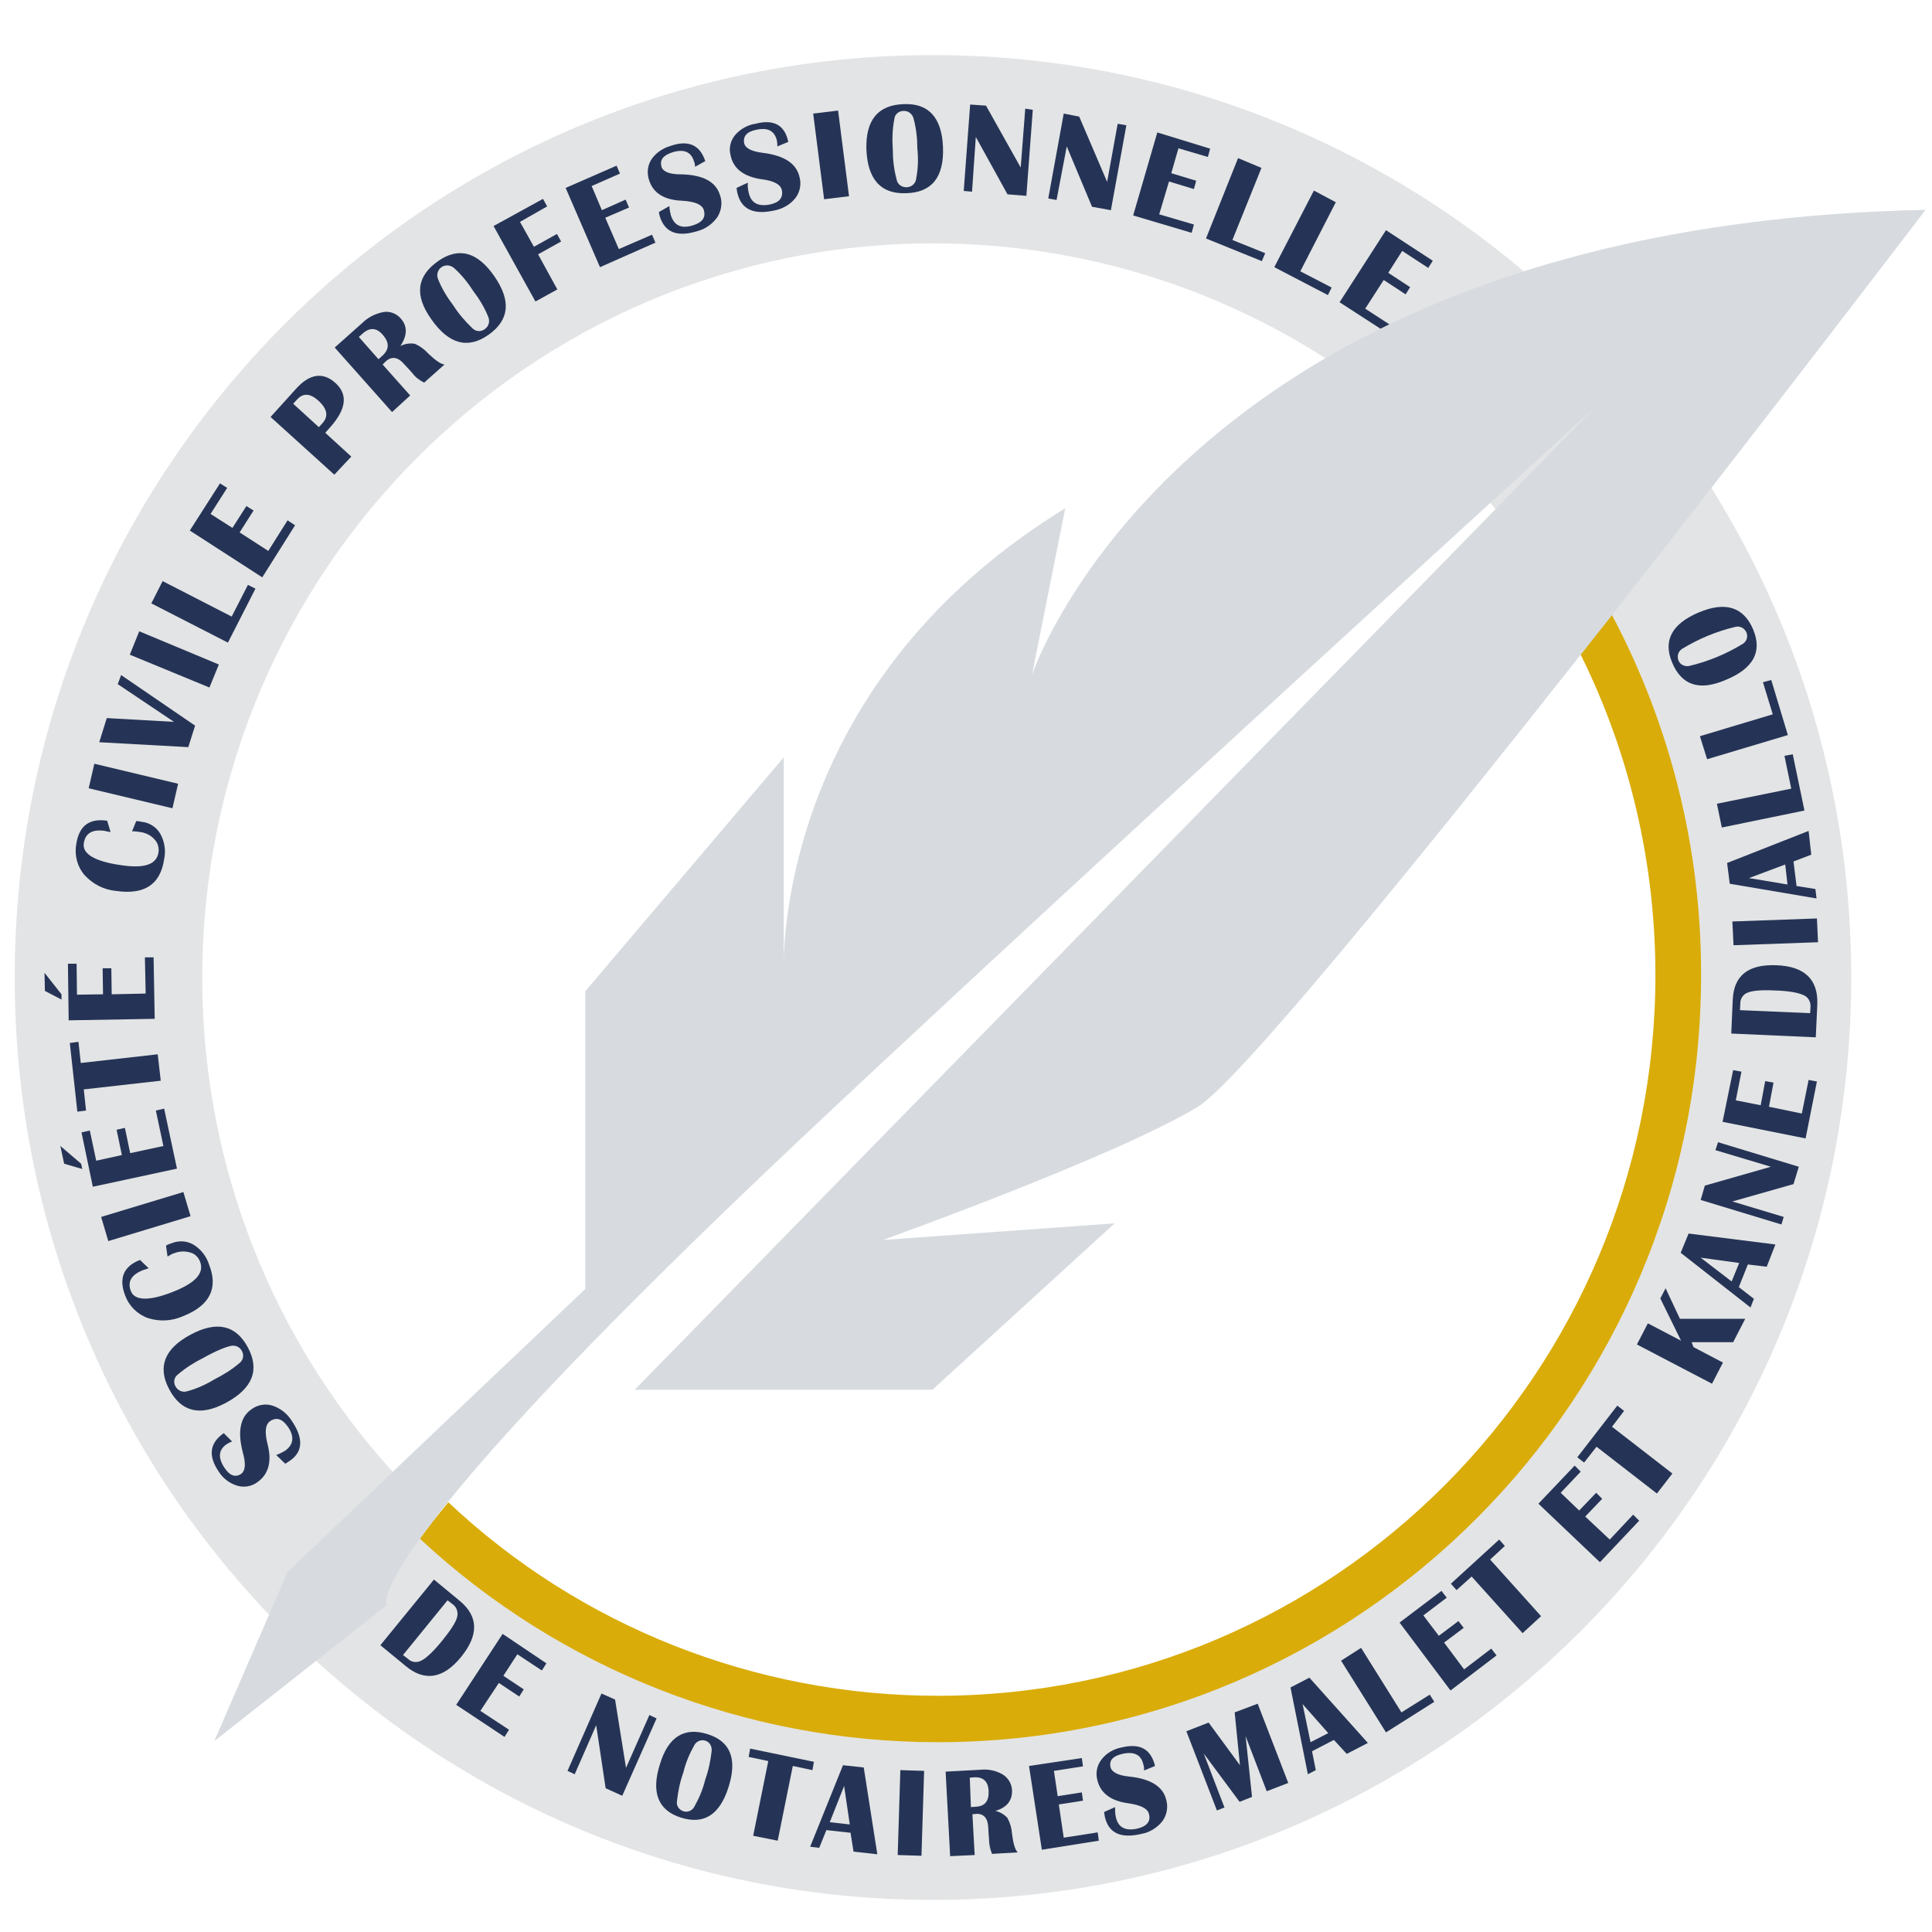
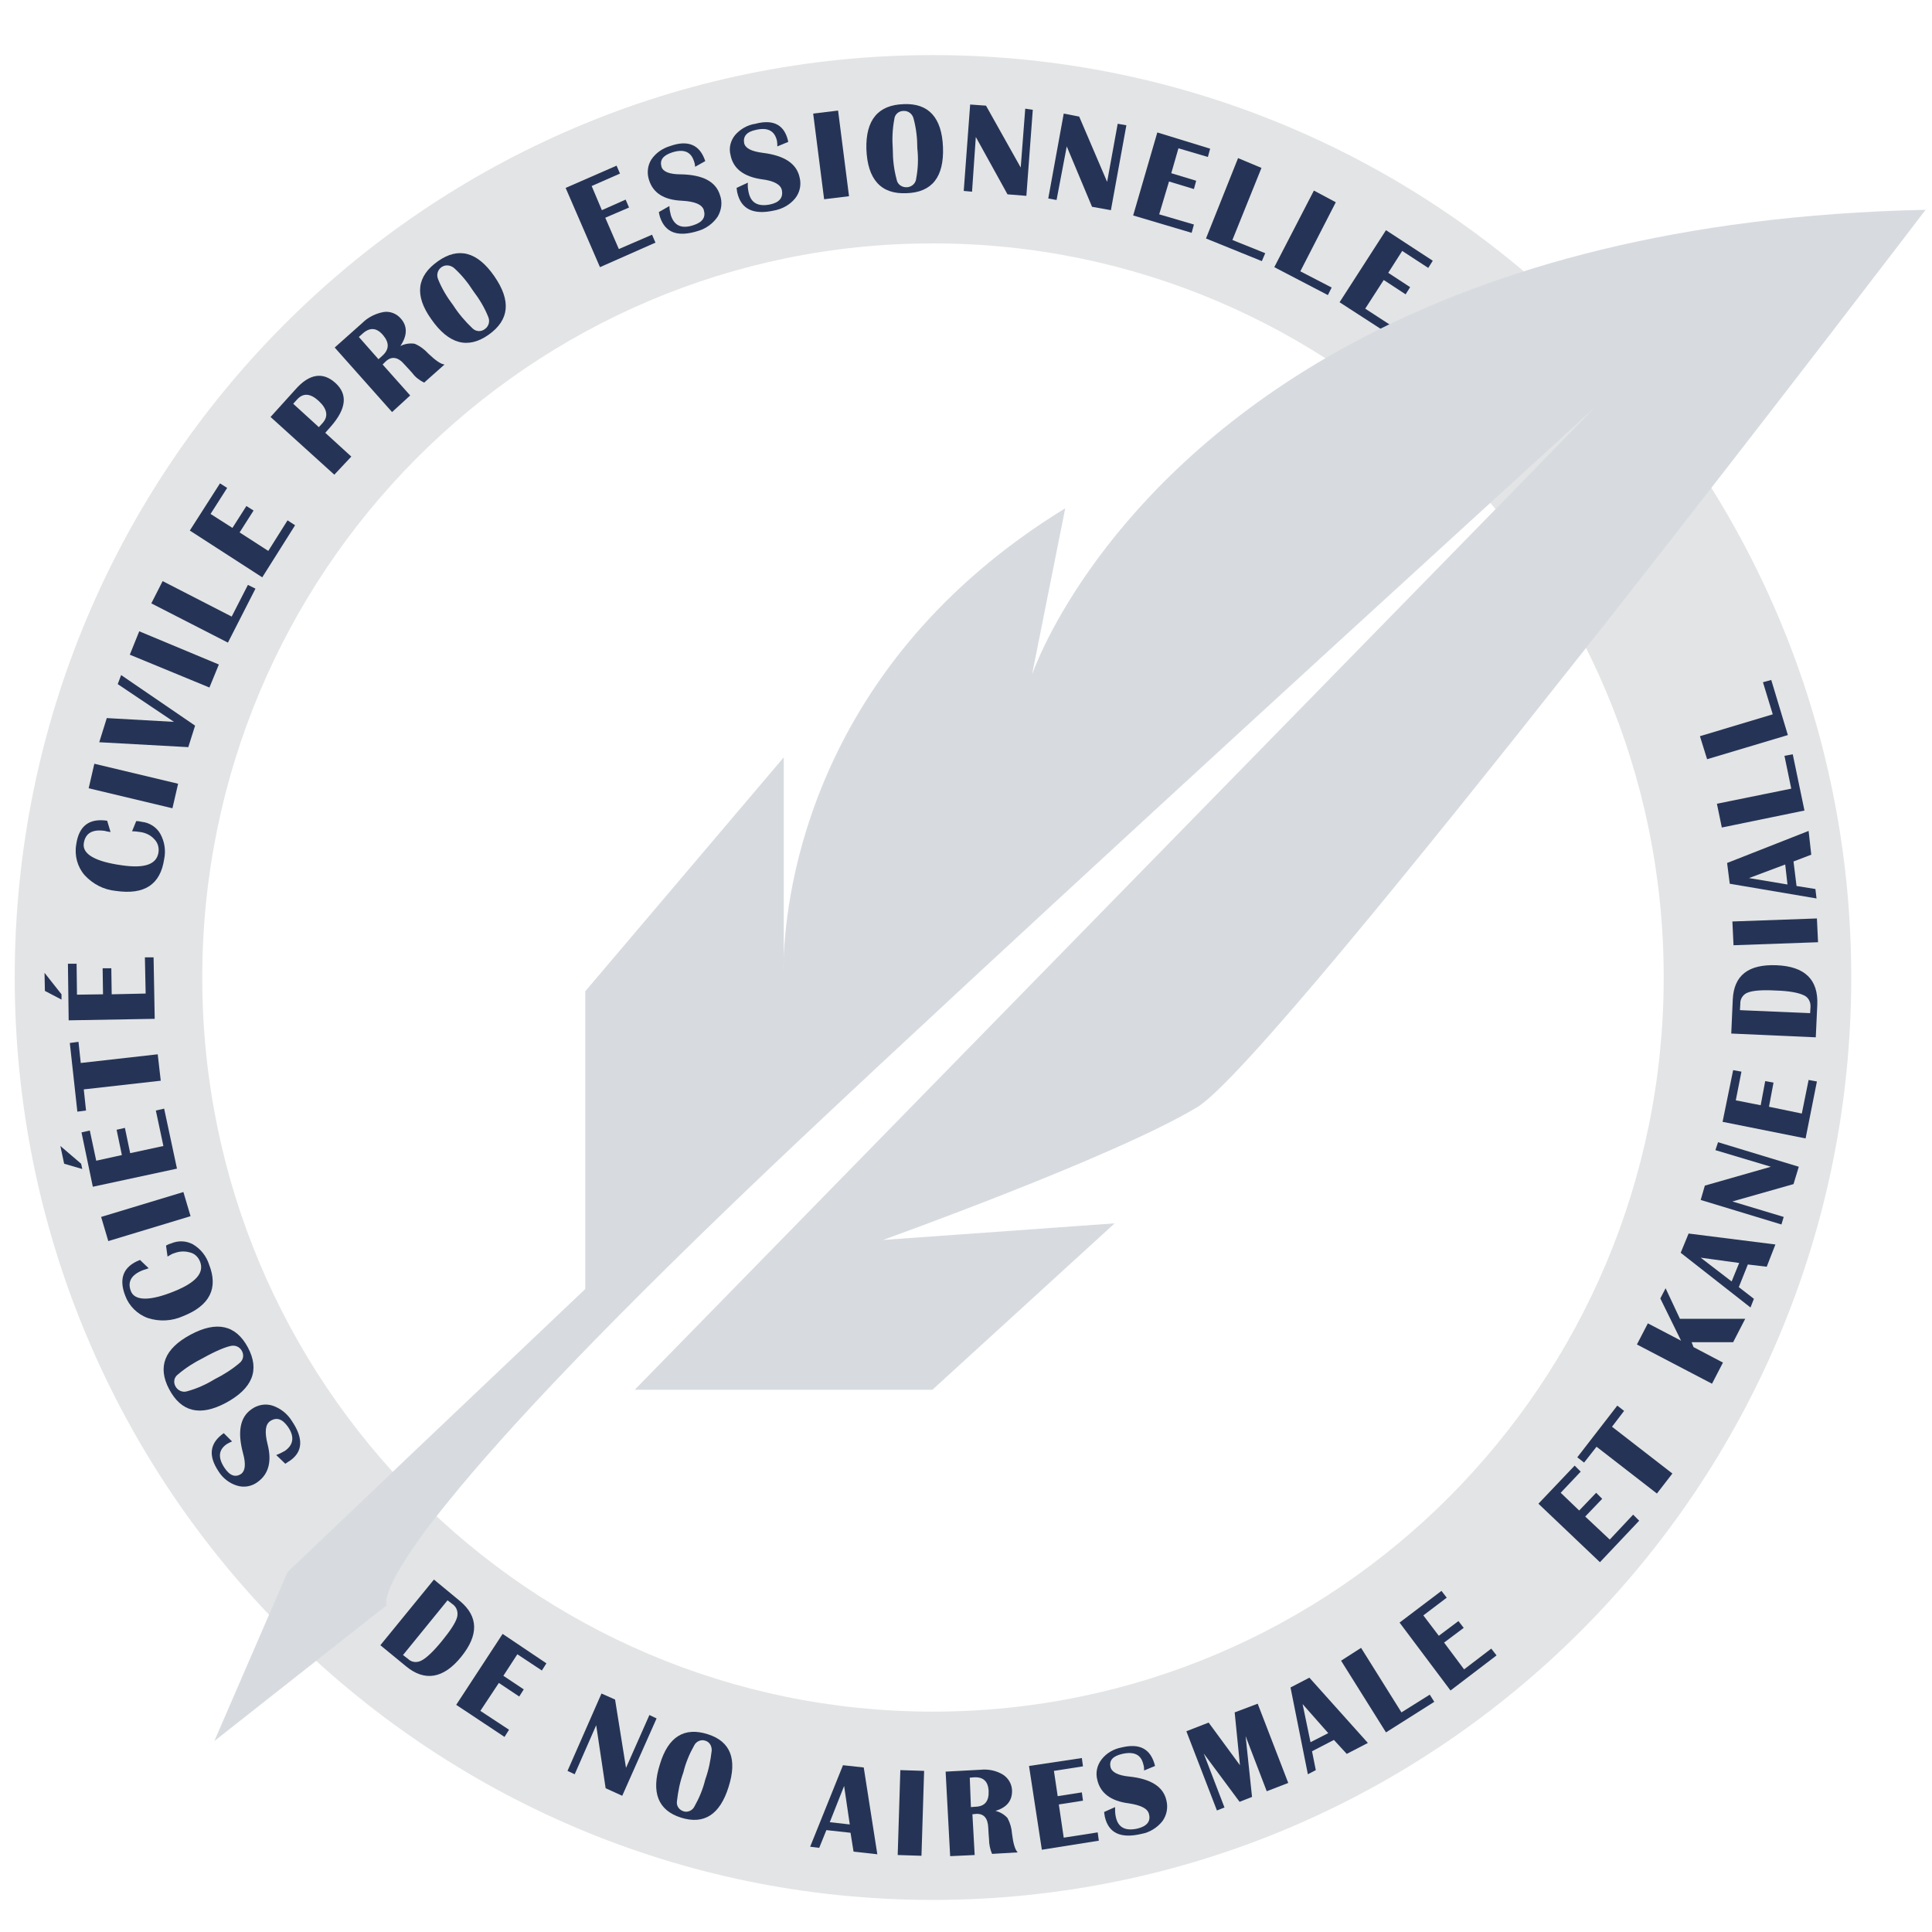
<svg xmlns="http://www.w3.org/2000/svg" version="1.1" id="Layer_1" x="0px" y="0px" viewBox="0 0 512 512" style="enable-background:new 0 0 512 512;" xml:space="preserve">
  <style type="text/css">
	.st0{fill:#E3E4E5;}
	.st1{fill:#253456;}
	.st2{fill:none;}
	.st3{fill:#D7DBE0;}
	.st4{fill:#D9AC09;}
</style>
  <path class="st0" d="M247.2,14.6C112.8,14.6,3.9,124,3.9,259s108.9,244.5,243.3,244.5S490.6,394,490.6,259S381.6,14.6,247.2,14.6z   M247.2,453.6c-106.9,0-193.6-87.1-193.6-194.5S140.3,64.5,247.2,64.5S440.9,151.6,440.9,259S354.2,453.6,247.2,453.6z" />
  <path class="st1" d="M59.3,379.8l2.2,2.2c-0.5,0.2-0.9,0.4-1.4,0.7c-2.2,1.5-2.4,3.6-0.6,6.3c1.4,2.1,2.9,2.6,4.4,1.6  c1.1-0.8,1.3-2.6,0.5-5.5c-1.5-5.6-0.8-9.5,2.2-11.6c1.6-1.2,3.7-1.6,5.6-1c2.1,0.7,3.9,2.1,5.1,4c3.2,4.7,3,8.3-0.6,10.7  c-0.4,0.2-0.7,0.5-1.1,0.7l-2.4-2.3c0.8-0.3,1.6-0.7,2.3-1.1c2.3-1.6,2.6-3.8,0.8-6.4c-1.5-2.1-3-2.6-4.7-1.5  c-1.3,0.9-1.5,2.9-0.7,6.1c1.2,4.6,0.3,8-2.7,10.1c-1.5,1.1-3.5,1.5-5.4,0.9c-2-0.6-3.8-2-4.9-3.8C55.1,385.7,55.6,382.4,59.3,379.8  z" />
  <path class="st1" d="M44.8,368.1c-3.1-5.9-1.2-10.7,5.7-14.4c6.9-3.7,12-2.6,15.2,3.4c3.2,6,1.2,10.9-5.9,14.7  C53,375.4,48,374.2,44.8,368.1z M46.5,367.4c0.6,1.1,1.9,1.7,3.1,1.3c2.6-0.7,5-1.8,7.3-3.2c2.4-1.2,4.6-2.6,6.6-4.3  c1-0.8,1.2-2.1,0.6-3.2c-0.6-1.1-1.8-1.6-3-1.3c-1.4,0.3-3.9,1.3-7.3,3.2c-2.4,1.2-4.6,2.6-6.6,4.3C46.1,365,45.9,366.3,46.5,367.4z  " />
  <path class="st1" d="M44.4,333l-0.4-2.9c0.5-0.3,1-0.5,1.4-0.6c1.9-0.8,4-0.7,5.8,0.3c2,1.2,3.5,3.1,4.2,5.3  c2.5,6.3,0.2,10.9-6.9,13.7c-2.9,1.3-6.2,1.5-9.3,0.5c-2.8-1-5-3.2-6-5.9c-1.8-4.6-0.5-7.8,3.9-9.5l2.3,2.2  c-0.6,0.2-1.1,0.4-1.5,0.5c-3.1,1.2-4.2,3.1-3.2,5.6c1,2.5,4.9,2.7,11.5,0c5.7-2.3,8-4.9,6.8-7.9c-0.5-1.2-1.4-2.1-2.7-2.4  c-1.4-0.4-2.8-0.3-4.1,0.2C45.7,332.2,45.1,332.6,44.4,333z" />
  <path class="st1" d="M26.8,322.5l21.8-6.6l1.9,6.4l-21.8,6.6L26.8,322.5z" />
  <path class="st1" d="M21.5,308.4l0.3,1.4l-4.8-1.4l-1-4.7L21.5,308.4z M21.6,300.1l2.2-0.5l1.7,8l6.8-1.5l-1.4-6.7l2.2-0.5l1.4,6.7  l8.8-1.9l-2-9.4l2.2-0.5l3.4,15.9l-22.3,4.8L21.6,300.1z" />
  <path class="st1" d="M18.5,276.4l2.3-0.3l0.6,5.6l20.4-2.3l0.8,7l-20.4,2.3l0.6,5.6l-2.3,0.3L18.5,276.4z" />
  <path class="st1" d="M16.3,263.5v1.4l-4.4-2.3l-0.1-4.8L16.3,263.5z M18,255.4h2.3l0.1,8.2l6.9-0.1l-0.1-6.9h2.3l0.1,6.9l9-0.2  l-0.2-9.6h2.3l0.3,16.3l-22.8,0.4L18,255.4z" />
  <path class="st1" d="M35,220.3l1.1-2.7c0.6,0,1.1,0.1,1.5,0.2c2,0.2,3.9,1.4,4.9,3.2c1.1,2,1.5,4.4,1,6.7c-1,6.7-5.2,9.5-12.8,8.4  c-3.2-0.3-6.1-1.8-8.3-4.2c-1.9-2.2-2.7-5.2-2.2-8.1c0.7-4.9,3.4-7,8.2-6.3l0.9,3c-0.7-0.1-1.2-0.2-1.5-0.3  c-3.3-0.5-5.2,0.6-5.6,3.3c-0.4,2.8,2.9,4.8,10,5.8c6.1,0.9,9.3-0.2,9.8-3.4c0.2-1.3-0.2-2.6-1.1-3.5c-1-1.1-2.3-1.7-3.7-1.9  C36.6,220.4,35.8,220.3,35,220.3z" />
  <path class="st1" d="M25,202.4l22.2,5.3l-1.5,6.5l-22.2-5.3L25,202.4z" />
  <path class="st1" d="M32.1,178.9l19.6,13.4l-1.8,5.7l-23.6-1.3l2-6.4l17.8,1l-14.9-10L32.1,178.9z" />
  <path class="st1" d="M36.9,167.3l21.1,8.8l-2.5,6.1l-21.1-8.7L36.9,167.3z" />
  <path class="st1" d="M43.1,154l18.3,9.4l4.3-8.4l2,1l-7.3,14.3l-20.3-10.4L43.1,154z" />
  <path class="st1" d="M58.3,128.1l1.9,1.2l-4.4,6.9l5.8,3.7l3.7-5.8l1.9,1.2l-3.7,5.8l7.6,4.9l5.1-8.1l2,1.3L69.5,153l-19.2-12.4  L58.3,128.1z" />
  <path class="st1" d="M88.6,125.8l-16.9-15.3l6.6-7.3c3.7-4.2,7.3-4.7,10.6-1.7c3.3,3,2.9,6.8-1.2,11.5l-1.5,1.7l6.9,6.3L88.6,125.8z   M84.5,113.2l1-1.1c1.6-1.8,1.2-3.8-1.1-5.9c-2.2-2-4.1-2.1-5.7-0.3l-1,1.1L84.5,113.2z" />
  <path class="st1" d="M103.9,109.2L88.7,92.1l7.3-6.5c1.5-1.5,3.5-2.5,5.6-2.9c1.7-0.3,3.5,0.4,4.6,1.7c1.8,2,1.8,4.5-0.1,7.3  c1.2-0.6,2.5-0.8,3.8-0.6c1.4,0.6,2.6,1.5,3.6,2.6c1.9,1.8,3.3,2.8,4.3,2.9l-5.4,4.8c-1.2-0.6-2.3-1.4-3.1-2.5l-0.9-1l-1.2-1.3  c-1.7-2-3.4-2.3-5-0.8l-0.8,0.8l7.3,8.2L103.9,109.2z M100.3,95.2l1-0.9c1.9-1.7,1.9-3.5,0.2-5.5s-3.5-2.1-5.4-0.4l-1,0.9  L100.3,95.2z" />
  <path class="st1" d="M116.1,69.2c5.4-3.8,10.4-2.5,14.9,4c4.5,6.5,4,11.6-1.5,15.5c-5.5,3.9-10.6,2.5-15.2-4.1  C109.8,78.3,110.4,73.2,116.1,69.2z M117,70.8c-1,0.7-1.4,2-0.9,3.2c1,2.5,2.4,4.8,4,6.9c1.4,2.2,3.2,4.3,5.1,6.1  c0.9,0.9,2.3,1,3.3,0.2c1-0.7,1.4-2,0.9-3.2c-1-2.5-2.4-4.8-4-6.9c-1.4-2.2-3.1-4.3-5.1-6.1C119.3,70.2,118,70.1,117,70.8L117,70.8z  " />
-   <path class="st1" d="M143.9,52.7l1.1,2l-7.2,4.1l3.7,6.6l6.1-3.4l1.1,2l-6.1,3.4l5.1,9.3l-5.8,3.2l-11.1-20L143.9,52.7z" />
  <path class="st1" d="M163.4,43.9l0.9,2.1l-7.5,3.3l2.7,6.4l6.3-2.8l0.9,2.1l-6.3,2.7l3.6,8.3l8.8-3.8l0.9,2.1L159,70.8l-9.1-21  L163.4,43.9z" />
  <path class="st1" d="M186.9,42.7l-2.7,1.5c0-0.5-0.1-1-0.3-1.5c-0.8-2.5-2.7-3.3-5.8-2.3c-2.4,0.8-3.3,2-2.8,3.8  c0.4,1.3,2.1,2,5.1,2c5.8,0.1,9.3,1.9,10.4,5.5c0.7,1.9,0.4,4-0.6,5.7c-1.2,1.8-3.1,3.2-5.2,3.8c-5.4,1.7-8.7,0.5-10.1-3.7  c-0.1-0.3-0.2-0.8-0.3-1.3l2.8-1.6c0,0.9,0.2,1.7,0.4,2.5c0.9,2.7,2.8,3.6,5.9,2.6c2.5-0.8,3.4-2.1,2.8-4.1  c-0.5-1.4-2.3-2.2-5.7-2.4c-4.8-0.2-7.7-2-8.8-5.5c-0.6-1.8-0.4-3.8,0.6-5.4c1.2-1.8,3-3,5-3.6C182.4,37,185.5,38.4,186.9,42.7z" />
  <path class="st1" d="M208.9,37.6l-2.9,1.2c0-0.5,0-1-0.1-1.5c-0.6-2.6-2.4-3.6-5.5-2.9c-2.5,0.5-3.5,1.7-3.2,3.5  c0.3,1.4,1.9,2.2,4.9,2.6c5.7,0.7,9,2.8,9.8,6.5c0.5,1.9,0.1,4-1.2,5.6c-1.4,1.7-3.4,2.8-5.6,3.2c-5.5,1.2-8.7-0.4-9.7-4.7  c-0.1-0.3-0.1-0.8-0.2-1.3l3-1.4c-0.1,0.9,0,1.7,0.2,2.6c0.6,2.8,2.5,3.8,5.6,3.2c2.5-0.5,3.6-1.8,3.2-3.8c-0.3-1.5-2.1-2.5-5.4-2.9  c-4.7-0.7-7.5-2.8-8.2-6.4c-0.5-1.9,0-3.8,1.2-5.3c1.4-1.6,3.3-2.7,5.4-3C205.1,31.5,208,33.2,208.9,37.6z" />
  <path class="st1" d="M222.1,29.3L225,52l-6.6,0.8l-2.9-22.7L222.1,29.3z" />
  <path class="st1" d="M239.5,27.6c6.6-0.3,10.1,3.6,10.4,11.4c0.3,7.9-2.9,12-9.7,12.2c-6.7,0.3-10.3-3.6-10.6-11.7  C229.4,31.8,232.7,27.8,239.5,27.6z M239.4,29.4c-1.2,0-2.3,0.9-2.4,2.2c-0.5,2.6-0.6,5.3-0.4,8c0,2.7,0.3,5.3,1,7.9  c0.2,1.4,1.5,2.3,3,2.1c1.2-0.2,2.1-1.1,2.2-2.3c0.5-2.6,0.6-5.3,0.3-8c0-2.7-0.3-5.3-1-7.9C241.8,30.2,240.7,29.3,239.4,29.4z" />
  <path class="st1" d="M273.7,29.1l-1.7,22.8l-5-0.4l-8.4-15.2l-1,14.5l-2.2-0.2l1.7-22.9l4.2,0.3l9.2,16.4l1.2-15.6L273.7,29.1z" />
  <path class="st1" d="M298.5,33.2l-4.1,22.5l-5-0.9l-6.7-16L280,53l-2.2-0.4l4.1-22.5l4.1,0.8l7.4,17.3l2.8-15.4L298.5,33.2z" />
  <path class="st1" d="M320.7,39.4l-0.6,2.2l-7.8-2.3l-1.9,6.6l6.6,2l-0.6,2.2l-6.6-2l-2.6,8.7l9.2,2.7l-0.6,2.2l-15.5-4.6l6.4-22  L320.7,39.4z" />
  <path class="st1" d="M334.3,44.5l-7.7,19.1l8.7,3.5l-0.9,2.1l-14.8-6l8.5-21.3L334.3,44.5z" />
  <path class="st1" d="M354,53.6l-9.4,18.3l8.3,4.3l-1,2l-14.2-7.4l10.5-20.3L354,53.6z" />
  <path class="st1" d="M379.7,69.1l-1.2,1.9l-6.9-4.5l-3.7,5.8l5.8,3.8l-1.2,1.9l-5.8-3.8l-4.9,7.6l8,5.2l-1.2,1.9l-13.6-8.8L367.3,61  L379.7,69.1z" />
  <path class="st2" d="M422.6,108.4l-20,18.3l1,1.2L422.6,108.4z" />
  <path class="st2" d="M317.3,293.5c-21.9,13.2-83.3,35.2-83.3,35.2l61.4-4.4l-48.3,44.1h-78.9L395,136.6c-0.5-0.6-1-1.1-1.4-1.7  c-44.8,41-131.2,120-181.5,167.3c-51.2,48.2-78.6,77.8-93.2,95.8c35,33,81.5,51.4,129.7,51.3c105,0,190.2-85.5,190.2-191  c0-29.4-6.7-58.5-19.8-84.9C374.3,230.1,328,287,317.3,293.5z" />
  <path class="st1" d="M207.7,258.8v-4.7C207.6,257.1,207.7,258.8,207.7,258.8z" />
  <path class="st3" d="M361.1,89.5c-4.2,2.2-8.2,4.4-12,6.7c-60.1,36-75.6,82.6-75.6,82.6l8.8-44.1c-67.2,41.2-74,102-74.6,119.2v4.7  c0,0-0.1-1.7,0-4.7v-53.2l-52.6,62v78.9l-47.3,44.9l-8.8,8.4l-22.8,21.7l-19.4,44.8l45.7-36c0,0-2-2.7,8.9-17.9c2-2.8,4.5-6,7.5-9.7  c14.6-18.1,42-47.6,93.2-95.9c50.3-47.4,136.6-126.4,181.5-167.4l9-8.2l20-18.3l-19,19.5l-8.5,8.7L168.2,368.3h78.9l48.3-44.1  l-61.4,4.4c0,0,61.4-22,83.3-35.2c10.7-6.5,57-63.4,101.6-119.9l8.3-10.5c43.5-55.4,83.1-107.4,83.1-107.4  C444.4,57,396.2,71.2,361.1,89.5z" />
-   <path class="st4" d="M418.9,173.5c13.1,26.4,19.8,55.5,19.8,84.9c0,105.5-85.1,191-190.2,191c-48.2,0-94.7-18.3-129.7-51.3  c-3,3.7-5.5,6.9-7.5,9.7c37.2,34.6,86.2,53.9,137.2,53.9c111.7,0,202.3-91,202.3-203.2c0.1-33.3-8-66-23.6-95.5L418.9,173.5z" />
  <path class="st1" d="M100.8,436l14.2-17.4l6.9,5.7c4.9,4.1,5,9,0.3,14.8c-4.7,5.8-9.7,6.6-14.7,2.4L100.8,436z M106.8,438.6l1.3,1  c1,1,2.5,1.1,3.7,0.4c1.3-0.7,3.1-2.4,5.3-5.1c2.2-2.7,3.6-4.8,4-6.2c0.4-1.3,0-2.8-1.2-3.6l-1.3-1L106.8,438.6z" />
  <path class="st1" d="M144.8,440.8l-1.2,1.9l-6.5-4.3l-3.7,5.7l5.4,3.6l-1.2,1.9l-5.4-3.6l-4.9,7.4l7.6,5l-1.2,1.9l-12.8-8.5  l12.3-18.8L144.8,440.8z" />
  <path class="st1" d="M174,455.4l-9.1,20.5l-4.4-2l-2.5-16.7l-5.7,13l-1.9-0.9l9-20.5l3.6,1.6l2.9,18.1l6.2-14L174,455.4z" />
  <path class="st1" d="M187.6,459.6c6,1.9,7.8,6.6,5.5,13.9c-2.3,7.4-6.5,10.1-12.6,8.2c-6.1-1.9-8-6.7-5.6-14.2  C177.1,460.2,181.4,457.6,187.6,459.6z M186.9,461.3c-1.1-0.4-2.4,0.2-2.9,1.2c-1.3,2.3-2.3,4.7-2.9,7.2c-0.9,2.5-1.4,5-1.7,7.6  c-0.2,1.2,0.5,2.3,1.7,2.7c1.1,0.4,2.4-0.2,2.9-1.2c1.3-2.3,2.3-4.7,2.9-7.2c0.9-2.5,1.4-5,1.7-7.6  C188.7,462.7,188,461.6,186.9,461.3L186.9,461.3z" />
-   <path class="st1" d="M215.7,466.9l-0.4,2.2l-5.2-1.1l-4,19.8l-6.5-1.3l4-19.8l-5.2-1.1l0.4-2.2L215.7,466.9z" />
  <path class="st1" d="M228.9,468.4l3.6,23l-6.3-0.7l-0.8-5L219,485l-1.9,4.7l-2.4-0.3l8.7-21.6L228.9,468.4z M219.9,482.9l5.3,0.6  l-1.5-10.2L219.9,482.9z" />
  <path class="st1" d="M244.9,469.3l-0.7,22.5l-6.3-0.2l0.7-22.5L244.9,469.3z" />
  <path class="st1" d="M251.8,491.9l-1.2-22.4l9.3-0.5c2-0.2,4.1,0.2,5.9,1.3c1.4,0.9,2.3,2.4,2.4,4.1c0.1,2.7-1.3,4.6-4.4,5.5  c1.2,0.3,2.3,0.9,3.2,1.9c0.7,1.3,1.1,2.7,1.2,4.2c0.3,2.5,0.8,4.2,1.5,4.9l-6.8,0.4c-0.5-1.2-0.8-2.5-0.8-3.9l-0.1-1.3l-0.1-1.7  c-0.1-2.6-1.2-3.8-3.2-3.7l-1,0.1l0.6,10.8L251.8,491.9z M257.3,478.9l1.3-0.1c2.4-0.1,3.5-1.5,3.4-4.1c-0.1-2.6-1.4-3.8-3.8-3.7  l-1.2,0.1L257.3,478.9z" />
  <path class="st1" d="M286.7,465.9l0.3,2.2l-7.7,1.2l1,6.7l6.4-1l0.3,2.2l-6.4,1l1.3,8.8l9-1.4l0.3,2.2l-15.1,2.4l-3.4-22.2  L286.7,465.9z" />
  <path class="st1" d="M333.3,451.5l8.1,21l-5.7,2.2l-5.6-14.6l1.7,16.1l-3.3,1.3l-9.5-12.8l5.5,14.3l-2,0.8l-8.1-21l5.9-2.3l8.3,11.3  l-1.4-14L333.3,451.5z" />
-   <path class="st1" d="M347,444.6l15.5,17.3l-5.6,2.9l-3.4-3.7l-5.8,3l1,5l-2.1,1.1l-4.6-23L347,444.6z M347.3,461.7l4.7-2.4l-6.8-7.7  L347.3,461.7z" />
+   <path class="st1" d="M347,444.6l15.5,17.3l-5.6,2.9l-3.4-3.7l-5.8,3l1,5l-2.1,1.1l-4.6-23L347,444.6z M347.3,461.7l4.7-2.4l-6.8-7.7  z" />
  <path class="st1" d="M360.7,436.7l10.7,17.1l7.5-4.7l1.2,1.9l-12.8,8.1l-11.9-19L360.7,436.7z" />
  <path class="st1" d="M382,421.6l1.4,1.8l-6.2,4.7l4.1,5.4l5.2-3.9l1.4,1.8l-5.2,3.9l5.3,7.1l7.2-5.5l1.4,1.8l-12.2,9.3L370.9,430  L382,421.6z" />
-   <path class="st1" d="M397.3,408l1.5,1.7l-3.9,3.6l13.5,15l-4.9,4.5l-13.5-15l-4,3.6l-1.5-1.7L397.3,408z" />
  <path class="st1" d="M441.4,341.4l3.8,8.1l17.3,0l-3.2,6.2l-11,0l0.5,1.3l7.8,4.1l-2.9,5.6l-19.9-10.4l2.9-5.6l8.8,4.6l-5.5-11.2  L441.4,341.4z" />
  <path class="st1" d="M447.5,326.9l23,2.9l-2.3,5.9l-5-0.6l-2.4,6l4,3.1l-0.9,2.3L445.4,332L447.5,326.9z M458.9,339.6l2-4.9  l-10.2-1.4L458.9,339.6z" />
  <path class="st1" d="M455.3,302.7l21.4,6.5l-1.4,4.6l-16.2,4.6l13.6,4.1l-0.6,2l-21.4-6.5l1.1-3.8l17.5-5l-14.7-4.4L455.3,302.7z" />
  <path class="st1" d="M459.3,283.6l2.2,0.4l-1.5,7.6l6.6,1.3l1.2-6.4l2.2,0.4l-1.2,6.4l8.7,1.8l1.8-8.9l2.2,0.4l-3,15.1l-22-4.4  L459.3,283.6z" />
  <path class="st1" d="M481.2,274.9l-22.4-1l0.4-9c0.3-6.4,4.1-9.4,11.6-9.1c7.5,0.3,11.1,3.8,10.8,10.5L481.2,274.9z M479.7,268.5  l0.1-1.6c0.1-1.4-0.6-2.7-1.9-3.2c-1.3-0.6-3.7-1.1-7.3-1.2c-3.5-0.2-6,0-7.3,0.5c-1.3,0.4-2.2,1.7-2.1,3.1l-0.1,1.6L479.7,268.5z" />
  <path class="st1" d="M459.1,244.2l22.4-0.8l0.3,6.3l-22.4,0.8L459.1,244.2z" />
  <path class="st1" d="M457.7,228.7l21.6-8.5l0.7,6.3l-4.7,1.8l0.8,6.5l5,0.8l0.3,2.5l-23-3.9L457.7,228.7z M473.7,234.4l-0.6-5.3  l-9.6,3.6L473.7,234.4z" />
  <path class="st1" d="M455,213l19.7-4l-1.8-8.7l2.2-0.4l3.1,14.9l-21.9,4.5L455,213z" />
  <path class="st1" d="M450.5,195.1l19.3-5.8l-2.6-8.5l2.2-0.6l4.4,14.6l-21.4,6.4L450.5,195.1z" />
-   <path class="st1" d="M443.1,175.5c-2.4-5.8,0-10.2,7.1-13.2c7.1-3,11.9-1.4,14.4,4.5c2.5,6,0,10.4-7.3,13.4  C450.3,183.2,445.6,181.6,443.1,175.5z M444.8,175c0.4,1.1,1.6,1.7,2.8,1.5c5.1-1.2,9.9-3.2,14.3-5.9c1.1-0.7,1.5-2.2,0.7-3.4  c-0.6-0.9-1.6-1.3-2.6-1.1c-5.1,1.2-9.9,3.2-14.3,5.9C444.7,172.7,444.4,173.9,444.8,175L444.8,175z" />
  <path class="st1" d="M306.1,468l-2.9,1.2c0-0.5,0-1-0.2-1.6c-0.6-2.6-2.4-3.5-5.6-2.8c-2.5,0.6-3.5,1.7-3.1,3.5  c0.3,1.3,1.9,2.2,4.9,2.5c5.8,0.6,9.1,2.7,9.9,6.3c0.5,1.9,0.1,4-1.1,5.6c-1.4,1.7-3.3,2.9-5.5,3.3c-5.5,1.3-8.7-0.2-9.7-4.5  c-0.1-0.4-0.1-0.8-0.2-1.3l2.9-1.3c0,0.9,0,1.7,0.2,2.6c0.6,2.8,2.5,3.8,5.7,3.1c2.5-0.6,3.6-1.9,3.1-3.8c-0.3-1.5-2.1-2.4-5.4-2.9  c-4.7-0.6-7.5-2.7-8.3-6.2c-0.5-1.9-0.1-3.8,1.1-5.4c1.3-1.7,3.2-2.8,5.3-3.2C302.1,461.9,305,463.5,306.1,468z" />
  <path class="st1" d="M417.3,388.4l1.6,1.6l-5.3,5.6l4.9,4.7l4.5-4.7l1.6,1.6l-4.5,4.7l6.5,6.1l6.2-6.6l1.6,1.6L424,414l-16.3-15.5  L417.3,388.4z" />
  <path class="st1" d="M428.6,372.5l1.8,1.4l-3.2,4.2l16,12.4l-4.1,5.3l-16-12.4l-3.3,4.2l-1.8-1.4L428.6,372.5z" />
</svg>